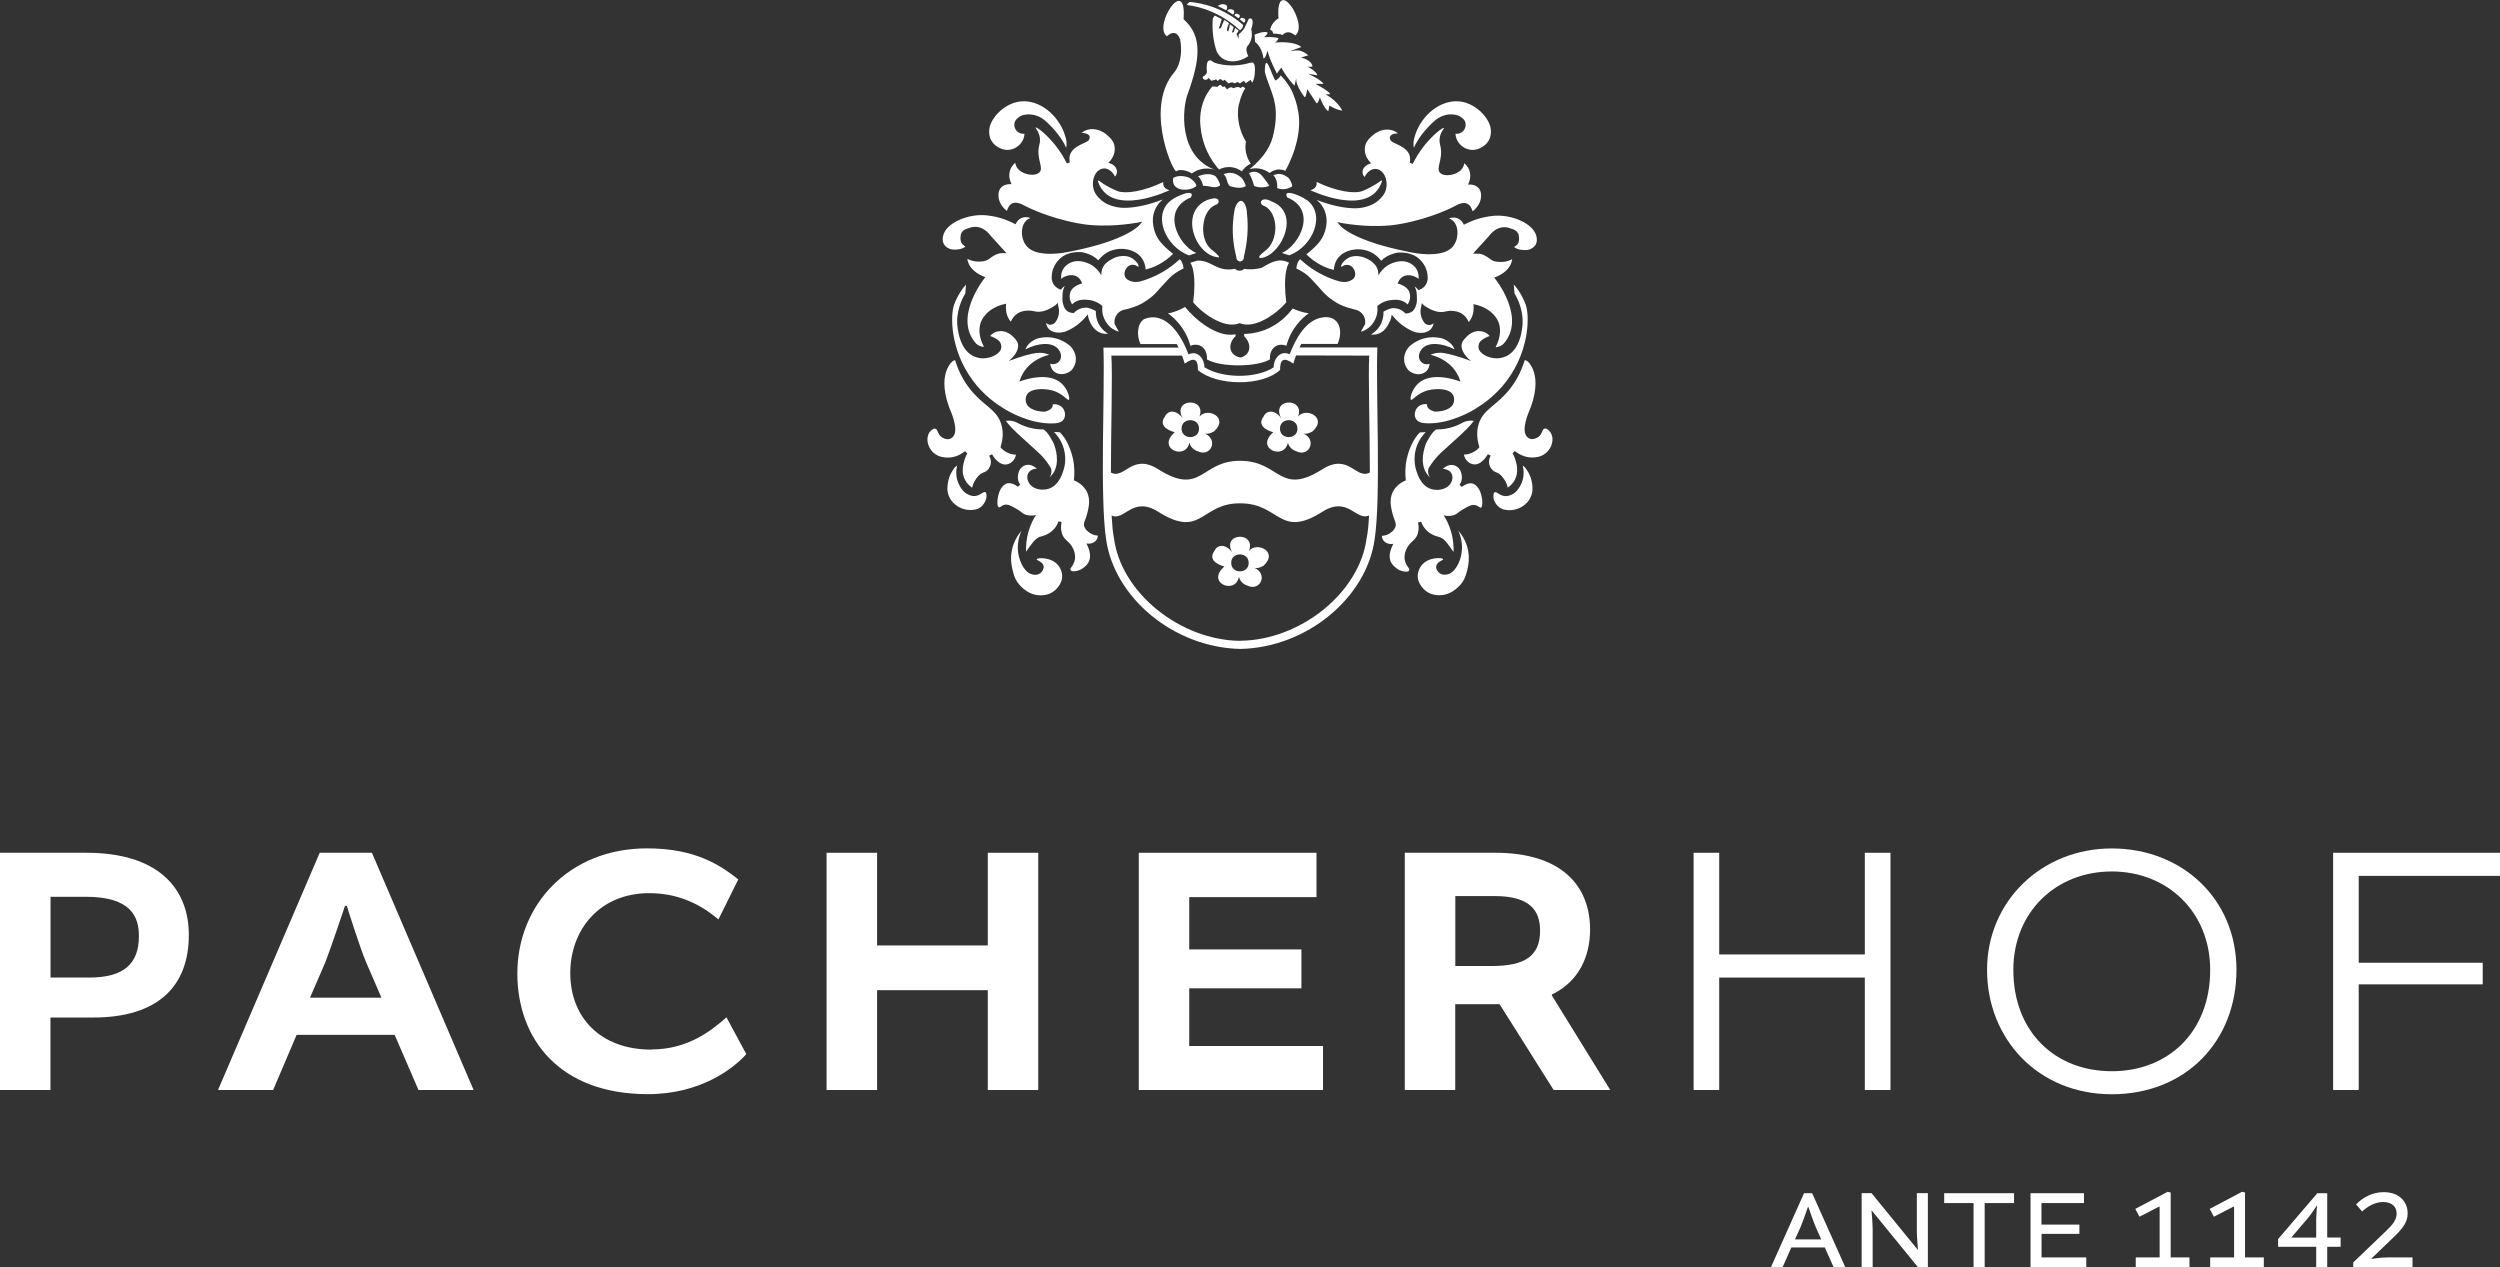
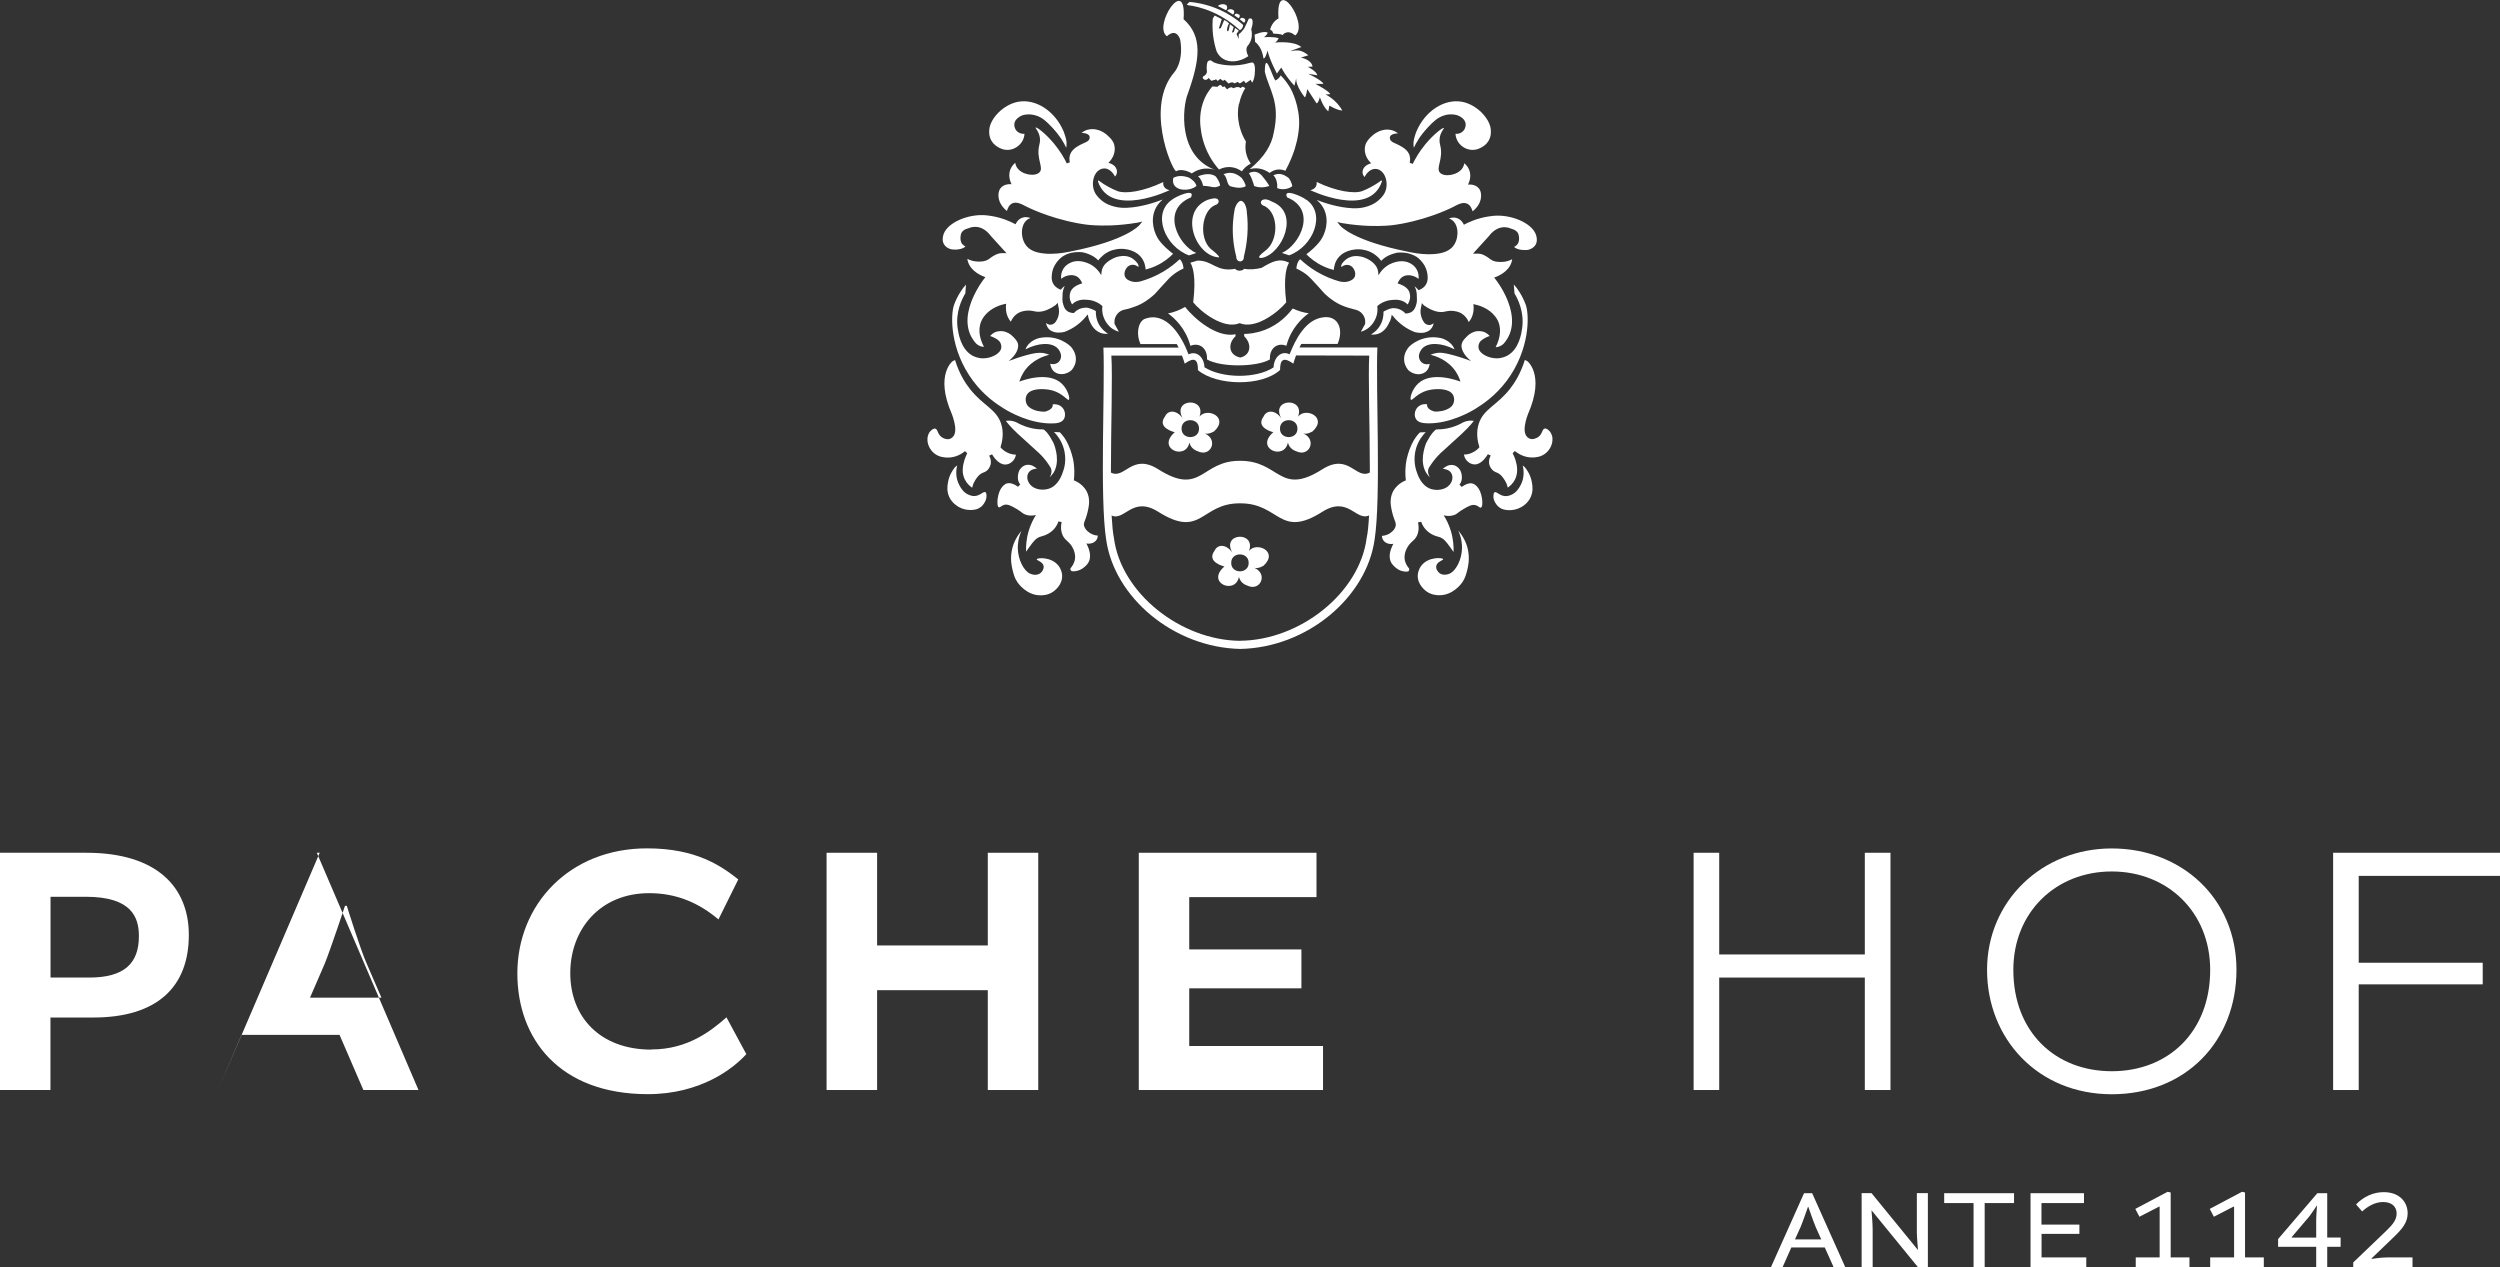
<svg xmlns="http://www.w3.org/2000/svg" id="Ebene_1" data-name="Ebene 1" viewBox="0 0 283.46 143.69">
  <rect x="0" y="0" width="283.46" height="143.69" fill="#333333" stroke="none" />
  <defs>
    <style>
      .cls-1 {
        fill: #fff;
        stroke-width: 0px;
      }
    </style>
  </defs>
  <g>
    <path class="cls-1" d="M73.86,119.01c-5.85,0-9.2-3.72-9.2-8.67s3.35-9.07,8.95-9.07c3.15,0,5.68,1.14,7.85,2.98l2.25-4.54c-1.92-1.51-4.74-3.52-10.34-3.52-8.83,0-14.71,6.38-14.71,14.18,0,7.36,4.7,13.69,14.8,13.69,5.97,0,9.69-2.9,11.16-4.54l-2.25-4.17c-1.76,1.55-4.41,3.64-8.5,3.64Z" />
-     <path class="cls-1" d="M42.18,96.69h-5.93l-11.53,26.9h6.25l2.66-6.25h11.12l2.7,6.25h6.25l-11.53-26.9ZM35.15,113.12l1.68-3.88c.69-1.72,2.29-6.54,2.29-6.54h.2s1.51,4.86,2.25,6.54l1.68,3.88h-8.09Z" />
+     <path class="cls-1" d="M42.18,96.69h-5.93l-11.53,26.9l2.66-6.25h11.12l2.7,6.25h6.25l-11.53-26.9ZM35.15,113.12l1.68-3.88c.69-1.72,2.29-6.54,2.29-6.54h.2s1.51,4.86,2.25,6.54l1.68,3.88h-8.09Z" />
    <path class="cls-1" d="M9.81,96.69H0v26.9h5.72v-8.22h4.86c7.15,0,10.83-3.39,10.83-9.36,0-5.4-3.6-9.32-11.61-9.32ZM10.1,110.84h-4.37v-9.16h4.01c5.19,0,6.01,2.33,6.01,4.46,0,3.07-1.63,4.7-5.64,4.7Z" />
    <polygon class="cls-1" points="112 107.2 99.45 107.2 99.45 96.69 93.72 96.69 93.72 123.59 99.45 123.59 99.45 112.27 112 112.27 112 123.59 117.72 123.59 117.72 96.69 112 96.69 112 107.2" />
    <path class="cls-1" d="M239.44,96.2c-7.93,0-14.14,5.97-14.14,13.77s5.76,14.1,14.14,14.1,14.14-6.01,14.14-14.1-6.21-13.77-14.14-13.77ZM239.44,121.46c-6.42,0-11.16-4.46-11.16-11.49,0-6.54,4.82-11.16,11.16-11.16s11.16,4.62,11.16,11.16c0,7.03-4.74,11.49-11.16,11.49Z" />
    <polygon class="cls-1" points="134.84 112.06 147.56 112.06 147.56 107.65 134.84 107.65 134.84 101.72 149.27 101.72 149.27 96.69 129.12 96.69 129.12 123.59 150.01 123.59 150.01 118.6 134.84 118.6 134.84 112.06" />
    <polygon class="cls-1" points="283.46 99.31 283.46 96.69 264.54 96.69 264.54 123.59 267.44 123.59 267.44 111.61 281.5 111.61 281.5 109.16 267.44 109.16 267.44 99.31 283.46 99.31" />
    <polygon class="cls-1" points="211.44 108.22 194.93 108.22 194.93 96.69 192.03 96.69 192.03 123.59 194.93 123.59 194.93 110.84 211.44 110.84 211.44 123.59 214.35 123.59 214.35 96.69 211.44 96.69 211.44 108.22" />
-     <path class="cls-1" d="M175.96,112.88v-.12c3.07-1.47,4.33-4.33,4.33-7.36,0-5.03-3.31-8.71-10.75-8.71h-10.26v26.9h5.72v-9.73h5.03l6.13,9.73h6.42l-6.62-10.71ZM169.14,109.53h-4.13v-7.93h4.46c4,0,5.15,1.63,5.15,3.92,0,2.82-1.64,4.01-5.48,4.01Z" />
  </g>
  <path class="cls-1" d="M144.37,3.81c.32.04.77,0,1.05.17,0,0,.51-.75,1.43.04,1.64-1.16-2.25-7.09-1.89-1.93,0,0-.71.33-.95,1.26l.24.17.13.3Z" />
  <path class="cls-1" d="M133.33,19.43c.67-.43,1.81.2,1.79.24.22-.16.73-.48,1.46-.55.56-.05,1.01.08,1.26.17-4.35-1.57-3.76-7.14-3.18-8.61,1.42-3.94,1.72-6.56-.46-8.5.37-5.16-3.53.77-1.89,1.93,1.14-1.03,1.51.4,1.51.4.42,2.5-.66,3.67-.66,3.67-3.3,3.81-.42,10.78.17,11.23" />
  <path class="cls-1" d="M134.79,20.13c-.65-.22-1.23-.25-1.76.04-.33,1.59,1.9,1.59,2.63.91-.1-.42-.52-.76-.87-.95" />
  <path class="cls-1" d="M135.83,19.98c.35.3.5.71.58,1.09.98.01,1.19.36,1.92-.02.03-.32-.35-.88-.5-1.06-.58-.4-1.41-.24-1.99,0" />
  <path class="cls-1" d="M138.73,19.75c.48.38.32,1.17.8,1.38.59.16,1.22.26,1.71-.01,0-.28-.34-.81-.48-.97-.72-.61-1.34-.67-2.03-.4" />
  <path class="cls-1" d="M143.92,21.09c-.13-.3-.77-1.1-.88-1.22-.47-.47-.95-.48-1.43-.24h0c.27.43.47,1.02.59,1.46.56.23,1.22.17,1.72,0" />
  <path class="cls-1" d="M146.11,20.18c-.66-.5-1.13-.57-1.73-.31.47.46.46,1.26.43,1.45.52.25,1.29.13,1.7-.2.03-.25-.26-.78-.4-.95" />
  <path class="cls-1" d="M140.5,11.76c.16-.77.45-1.36.69-1.77l-.26-.16s-.15.02-.25.16c0,0-.24-.16-.39-.12,0,0-.31.03-.4.14l-.27-.12s-.33.05-.41.2c-.08.15-.36-.3-.36-.3l-.21.08-.23-.25s-.26.04-.34.22c-.2-.01-.4-.03-.61-.04-.2.23-.4.5-.59.81-.86,1.45-.84,2.97-.75,3.77.08.81.31,2.04,1.03,3.33.34.62.72,1.12,1.07,1.51.21-.11.57-.26,1.03-.28.8-.03,1.37.35,1.56.49.09-.14.23-.31.42-.49.22-.19.43-.32.59-.39-.17-.23-.43-.67-.55-1.27-.1-.52-.05-.96,0-1.23-.3-.49-.48-.93-.59-1.27-.31-.92-.32-1.68-.32-1.94,0-.31.03-.69.12-1.09" />
  <path class="cls-1" d="M141.86,7.09s-.05.02-.06.02c0,0-.01,0-.02,0l-.03.02h-.04c-.84.25-1.55.29-2.04.29-1.06-.01-2.01-.26-2.2-.45-.02-.02-.1-.1-.22-.12-.13-.02-.22.05-.24.06-.11.08-.14.21-.17.39-.02.19-.04.48.01.84-.01.06-.03.16-.1.26-.14.22-.36.22-.38.37-.01.1.08.2.16.25.15.08.38.02.51-.18.1.1.2.21.3.32.14-.04.28-.08.42-.11l.12-.06.1.1.08.09.19-.15.11-.09.11.08.21.15.05-.04.13-.09.11.11.33.32c.14-.09.27-.13.39-.13.06,0,.12.01.17.04.04.02.07.04.1.07l.29-.12.09-.04.08.06.16.11.32-.21.14-.09.1.13.11.14.38-.26.18-.12.09.19c.03.06.05.1.07.13.07-.09.12-.21.17-.34.06-.17.1-.37.12-.55.04-.37.03-.67.03-.67,0-.31-.06-.49-.12-.59-.05-.1-.11-.12-.15-.13-.02,0-.03,0-.05,0-.03,0-.07,0-.11.02" />
  <path class="cls-1" d="M140.5,3.84c-.09-.02-.05.59-.05.59-.08-.19-.17-.38-.25-.58.09-.12.17-.25.26-.37l-.42-.31-.14.45c-.08.03-.16.06-.23.09.07-.21.14-.43.21-.64l-.43-.32c-.05.35-.1.56-.14.67-.02.05-.04.13-.08.13-.06,0-.11-.12-.11-.14,0,0,.01-.43.24-.75,0,0-.43-.43-.57-.36,0,0-.29.73-.36.88l-.24.07.34-1.08-.81-.41-.21.34c-.04.51-.05,1.15.03,1.88.09.75.25,1.38.42,1.88.22.43.49.66.67.78.77.51,1.92.4,2.91-.27,0,0-.47-.83-.02-1.23.1-.14.23-.34.32-.6.18-.54.08-1.01.03-1.22.21-.62.21-1.1.01-1.21-.04-.02-.13-.05-.29.02-.06.13-.12.26-.18.39-.11.24-.22.48-.34.72,0,0-.47.61-.57.59" />
  <path class="cls-1" d="M140.59,3.42c.05-.03.2-.11.29-.29.06-.13.07-.24.07-.3-.5-.44-1.14-.93-1.95-1.37-1.6-.87-3.12-1.15-4.11-1.24-.11.09-.22.19-.33.28l.18.1s3.05.22,5.84,2.82" />
  <path class="cls-1" d="M143.26,6.61c.21.11.46-.87.46-.87.23,1.05,1.06,2.6,1.06,2.6.16-.23.32-.45.49-.68.22.4.49.83.84,1.28.22.29.44.55.66.78l.21-.86c-.12.85.97,2.18.97,2.18.15-.09.27-.94.27-.94l1.05,1.61c.21.03.38-.7.38-.7.43,1.26.96,1.61.96,1.61l.12-.65c.99.59,1.46.56,1.46.56-.68-1.26-1.9-1.82-1.9-1.82l.53-.03c-.06-.32-1.67-1.17-1.67-1.17h.9c-.09-.37-1.73-1.15-1.73-1.15l1.03.18c-.03-.44-1.06-.96-1.06-.96l.53-.03c-.12-.81-1.32-1.02-1.32-1.02l.84-.26c-.29-.25-.69-.52-1.19-.55-.43-.03-.79.11-.8.08,0-.02.22-.13,1.2-.47-.85-.7-2.7-.53-3.02-.5.24-.05.45-.49.45-.49-.49-.21-1.7-.12-1.7-.12.29-.12.46-.5.46-.5-.35-.29-1.49.21-1.49.21l.06.83c.84.62.94,1.86.94,1.86" />
  <path class="cls-1" d="M144.43,15c-.23,1.41-1.06,2.81-2.73,4.17.21-.05.5-.1.83-.08.69.04,1.19.35,1.43.52.12-.1.38-.28.75-.36.49-.1.89.05,1.03.12.57-1.06.89-1.93,1.07-2.5.16-.53.25-.96.28-1.07,0,0,.16-.75.2-1.43.15-2.37-.95-4.32-.95-4.32-.22-.39-.57-.93-1.13-1.5-.05.09-.12.21-.24.33-.13.13-.26.2-.35.25-.39-.41-1.19-3.59-1.21-.99.51,2.11,1.77,3.42,1.02,6.87h0" />
  <path class="cls-1" d="M139.06.59c-.52-.31-.98.09-.98.09l.93.48c.26-.23.05-.57.05-.57" />
  <path class="cls-1" d="M139.88,1.16c-.51-.31-.74.07-.74.07l.66.42c.26-.23.08-.48.08-.48" />
  <path class="cls-1" d="M140.52,1.67c-.51-.31-.55.08-.55.08l.46.32c.26-.23.09-.4.09-.4" />
  <path class="cls-1" d="M141.15,2.14c-.51-.31-.55.08-.55.08l.45.36c.26-.23.1-.43.1-.43" />
  <path class="cls-1" d="M134.81,28.96c.27-.09.55-.18.82-.27-2.05-.9-4.05-4.9-.59-6.31.56-1.12-1.72-.11-2.18.28-2.26,1.58-.79,5.29,1.96,6.3" />
  <path class="cls-1" d="M138.22,29.19c.09-.15-.62-.72-.96-.98-1.36-1.28-1-4.32.52-4.96.25-.05.42-.26.4-.44-.09-.54-.85-.26-1.23-.16-3.37,1.35-1.38,6.46,1.28,6.53" />
  <path class="cls-1" d="M141.38,24.24c0-.88-.36-1.46-.67-1.47-.26,0-.56.39-.71.91-.09.47-.16.99-.2,1.55-.1,1.56.12,2.9.38,3.92-.02.28.21.5.45.49.24-.01.44-.25.4-.52.17-.68.33-1.51.4-2.46.07-.92.03-1.74-.04-2.42" />
  <path class="cls-1" d="M144.19,22.85c-1.18-.7-1.64.3-.79.52,1.62.85,1.59,4,.01,5.1-1.27.97-.27.76-.27.76,2.26-.51,4.31-5.12,1.06-6.38" />
  <path class="cls-1" d="M124.54,20.44l-.05.13c1.42,4.22,8.13.99,8.13.99-.03,0-.52-.08-.68-.49-.07-.18-.06-.34-.04-.43-2.28,1.09-4.3,1.36-5.19,1.03-.74-.28-1.55-.79-1.55-.79-.26-.17-.47-.32-.62-.43" />
  <path class="cls-1" d="M125.68,37.87c-.15-.09-.32-.21-.49-.36-.49-.44-.97-1.15-.94-2.24-.04-.02-.1-.05-.17-.09-.14-.07-.41-.2-.65-.26-.47-.11-.89.06-1.01.1-.33.14-.54.34-.65.47-.13,0-.48,0-.79-.24-.26-.2-.34-.46-.42-.7-.14-.41-.1-.74-.08-1.23,0-.05.02-.31.12-.6.03-.1.08-.21.14-.31-.06.04-.12.08-.18.14-.12.1-.21.21-.27.3-.18-.06-.53-.2-.79-.55-.37-.52-.25-1.13-.19-1.46.11-.59.41-.97.55-1.16.28-.36.57-.57.64-.61.39-.26.98-.49,1.81-.49.11,0,.22,0,.34.01h.01s.09.01.23.05c.14.03.33.08.54.17.35.14.78.36,1.09.71.13-.16.33-.39.61-.62.72-.58,1.5-.66,1.79-.68.77-.05,1.33.17,1.46.23.22.09.58.25.9.59.53.57.6,1.26.62,1.52.34-.09.73-.21,1.14-.4.9-.41,1.55-.95,1.97-1.38-.19-.15-.5-.4-.83-.7-.04-.04-.49-.47-.75-.83-.57-.78-1.03-2.25-.44-3.54.11-.25.35-.67.84-1.09-.79.31-2.43.87-4.05.94-.45.02-.9,0-1.41-.13-.38-.1-1.03-.28-1.62-.84-.24-.22-.64-.62-.78-1.25-.17-.77.07-1.74.72-2.1.07-.04.28-.15.56-.14.74.03,1.15.86,1.17.92.06-.05.17-.19.21-.39.05-.22-.02-.39-.04-.47-.19-.52-.85-.69-.92-.7.6-.56.86-1.35.66-2.06-.13-.48-.48-.79-.72-1.01-.19-.18-.59-.54-1.22-.68-.2-.05-.59-.13-1.07,0-.33.09-.56.25-.7.36.14,0,.29.02.43.05.09.02.19.05.27.1.08.05.17.11.21.22.06.15,0,.3-.02.34-.1.24-.36.33-.69.48-.44.2-1.11.52-1.4,1.07-.06.11-.09.22-.1.24-.07.24-.09.51-.02.83l-.34.13c-.28-.58-.73-1.37-1.42-2.21-.98-1.19-2.01-1.95-2.11-1.86-.07.06.39.46.48,1.19.04.38-.04.66-.08.83-.36,1.52.54,2.51.04,3.05-.49.53-2.03.31-2.57-.55-.11-.18-.16-.36-.19-.52-.15.13-.4.37-.55.75-.32.81.08,1.56.14,1.68-.07-.01-.82-.09-1.24.43-.26.32-.25.7-.25.89.02.94.78,1.57.96,1.71.08-.3.25-.69.6-.86.5-.24,1.12.11,1.56.34,0,0,2.39,1.26,5.85,1.91.49.09.92.15,1.03.16.22.03,1.21.14,2.7.09.82-.03,1.87-.11,3.09-.32l.52-.12-.34.42s-1.43,1.72-7.69,2.95c-.05.01-.43.1-.97.18-.4.06-.89.11-1.4.11-.22,0-.45,0-.68-.03-.46-.05-1.4-.15-1.98-.78-.75-.8-.79-2.32-.09-2.97.16-.15.33-.23.46-.28-.1-.04-.47-.18-.9-.04-.54.18-.75.67-.78.75-.6-.32-1.53-.74-2.74-.94-.3-.05-.71-.11-1.22-.1-1.77.03-3.92.96-4.25,2.32-.03.14-.14.59.09.98.22.38.67.57.92.59.04,0,.16.02.31.02.11,0,.23,0,.36-.02.32-.04.63-.13.85-.33-.04-.02-.08-.04-.12-.07,0,0-.14-.09-.25-.21-.17-.19-.23-.55-.19-.86.02-.14.03-.36.2-.55.14-.17.37-.3.68-.37.09-.04.37-.17.77-.17.02,0,.04,0,.06,0,.51.02,1.14.25,1.73,1.04l1.5,1.65.27.29h-.4c-.14,0-.36,0-.6.09-.1.03-.17.06-.23.09-.37.18-.63.4-.76.49-.44.31-.99.3-1.29.29-.52-.02-.93-.19-1.16-.31.02.13.04.24.08.35.35,1.1,1.56,1.58,1.96,1.73-.18.22-.42.55-.68.96-.52.83-.81,1.57-.92,1.85-.55,1.48-.74,3.28.55,4.71.17.15.43.34.78.37.04,0,.07,0,.11,0-.04-.08-.11-.21-.18-.38-.12-.28-.59-1.4-.13-2.49.12-.29.26-.48.35-.6.74-.97,1.89-1.3,2.48-1.41-.05.38-.08,1.09.32,1.75.07.11.14.2.21.29.05-.12.13-.28.24-.43.21-.3.45-.46.53-.51.08-.05.39-.25.92-.31.52-.06.89.05,1.11.09.48.09,1.21.02,2.27-.72l.25-.26.06.36c.05.18.12.48.07.86-.06.5-.3.85-.42,1-.03.03-.2.24-.5.26-.31.02-.51-.18-.54-.21.02.13.08.42.31.68.19.21.41.29.53.33.24.09.44.09.61.09.16,0,.39-.01.66-.08.1-.04.21-.08.31-.13,1.04-.45,1.79-1.17,2.32-1.85.02.17.07.44.2.75.11.25.44,1.05,1.26,1.35.16.06.45.14.85.09" />
  <path class="cls-1" d="M113.14,16.67c.19.11.63.37,1.23.32.68-.05,1.29-.49,1.59-1.07.15-.3.19-.57.2-.75-.4.03-.78-.14-.99-.46-.02-.03-.26-.41-.12-.85.09-.27.27-.41.4-.52.43-.35.93-.37,1.17-.37.22,0,.54.02.95.16.59.21,1.04.59,1.7,1.29.53.57.88,1.05,1.04,1.29.26.39.45.75.58,1.04.03-.15.06-.37.04-.63-.02-.22-.06-.38-.13-.62-.07-.24-.14-.43-.19-.57-.99-2.37-3.18-3.73-5.11-3.4-1.74.29-3.24,1.93-3.33,3.16-.02.22-.06.78.27,1.31.24.39.57.59.71.67" />
  <path class="cls-1" d="M127.5,35.11c.2-.04.45-.1.75-.2.21-.07.6-.19,1.03-.4.16-.08.88-.44,1.67-1.19.18-.17.08-.1.75-.83.63-.69.95-1.04,1.23-1.27.27-.22.68-.51,1.26-.78,0-.09-.02-.21-.05-.34-.06-.25-.17-.52-.35-.69h-.05c-.46.43-1.06.92-1.83,1.38-.97.58-1.88.91-2.58,1.11-.24.06-.75.16-1.27-.08-.16-.07-.36-.17-.48-.4-.16-.31-.05-.63-.02-.71.04-.11.22-.57.69-.67.45-.1.8.21.83.24,0,0,0-.02,0-.03.06-.28-.23-.55-.37-.69-.1-.09-.28-.27-.59-.4-.62-.25-1.21-.1-1.47-.03,0,0-.67.18-1.23.7-.22.2-.31.37-.35.45-.1.18-.14.35-.16.47l-.05.45c-.14-.25-.63-1.05-1.62-1.4-.26-.09-1.17-.42-1.99.05-.15.08-.6.34-.82.9-.15.37-.13.7-.1.87.05-.05.14-.11.25-.18.05-.03.84-.48,1.53-.08.11.06.34.23.51.58l.09.18-.19.07s-.72.2-1.04.7c-.12.18-.15.36-.17.46-.11.57.16,1.03.25,1.16.1-.1.27-.25.51-.36.43-.2.82-.18,1.15-.16.19.01.54.03.95.2.39.15.67.37.83.52-.03.21-.05.55.04.95.02.07.09.36.28.71.11.19.35.6.83.92.16.1.39.23.71.32-.16-.29-.32-.58-.48-.87-.02-.09-.09-.6.25-1.07.31-.43.76-.54.86-.56" />
  <path class="cls-1" d="M119.9,41.14c-.37.25-.78.11-.82.1.01.13.09.63.5.94.5.37,1.29.32,1.89-.18.14-.15.42-.5.5-1.02.14-.93-.49-1.6-.57-1.69,0,0-1.37-1.42-3.57-.96,0,0-1.17.24-1.56,1.28,1.52-.78,3-.81,3.67-.09.13.14.27.35.35.67.07.38-.08.75-.38.95" />
  <path class="cls-1" d="M109.53,32.27c-.09.09-.19.21-.29.34,0,0-.68.85-1.07,1.97-.41,1.19-.46,5.09,2.15,8.59,1.3,1.74,2.7,2.65,3.53,3.17.51.32,2.89,1.71,5.43,1.67.57,0,1.07-.09,1.32-.45.23-.34.21-.87-.07-1.26-.26-.35-.71-.52-1.17-.45,0,.07,0,.13,0,.18-.1.48-.86.64-.9.65-.38,0-1.14-.05-1.71-.47-.13-.09-.22-.18-.29-.3-.2-.33-.22-.79-.04-1.13.4-.74,1.71-.67,2.03-.65.25.01.5.06.5.06,0,0,.17.03.34.07,1.21.33,1.74,1.18,1.9,1.07.16-.11-.1-1.2-.83-1.86-1.52-1.39-4.37-.36-4.78-.2.11-.35.28-.76.56-1.18.91-1.33,2.33-1.74,2.83-1.86-.12-.05-.31-.13-.55-.18-.42-.08-.75-.04-.95-.02-.56.07-1.69.37-3.1.9.8-.63,1.23-1.45,1.03-2.03-.1-.29-.38-.57-.52-.71-.16-.16-.42-.41-.83-.55-.26-.09-.48-.1-.56-.1-.25,0-.44.05-.57.09-.05.02-.24.09-.45.26-.09.08-.16.15-.21.21.1.03.25.08.41.16.25.12.44.23.62.41.19.19.27.51.24.75-.08.7-1.16,1.21-2.06,1.21-.61,0-1.06-.23-1.18-.29-1.37-.74-1.63-2.58-1.71-3.13-.26-1.87.52-3.36.87-3.94l.08-1.01Z" />
  <path class="cls-1" d="M119.38,53.72c.89-1.29.25-3.06.09-3.45,0,0-.67-1.38-1.18-1.58-.32,0-.71-.02-1.14-.1-.69-.13-1.25-.36-1.65-.57-.18-.11-.51-.28-.94-.32-.2-.02-.37,0-.51.02,0,0,.43.62,1.37,1.48,1.28,1.18,2.23,2.03,2.23,2.03,0,0,.8.67,1.44,1.74.02.04.07.12.1.23.12.44-.13.84-.2.94.15-.14.27-.28.37-.42" />
  <path class="cls-1" d="M122.93,59.69c-.14-.45.16-.6.42-1.78.15-.66.14-.98.13-1.15-.01-.22-.04-.58-.24-.99-.18-.36-.4-.58-.52-.7-.34-.33-.71-.51-.96-.61.07-.64.1-1.49-.1-2.43-.03-.13-.18-.84-.55-1.64-.17-.38-.32-.6-.42-.75-.19-.27-.38-.48-.52-.63l-.66-.03c.29.29.82.91,1.1,1.86.36,1.24.05,2.26-.03,2.48-.17.54-.57,1.73-1.66,2.09-.71.23-1.64.1-2.11-.46-.07-.08-.35-.42-.33-.87,0-.1.02-.35.2-.57.2-.24.48-.31.62-.34.11-.03.21-.03.28-.03-.03-.03-.08-.07-.14-.11-.14-.1-.37-.27-.67-.32-.08-.01-.34-.05-.63.08,0,0-.46.2-.63.71-.02.06-.04.13-.04.13-.02.09-.05.22-.06.37-.02.3.03.65.27.93l-.26.26c-.06-.05-.15-.11-.27-.18-.17-.09-.59-.32-1.01-.19-.06.02-.17.06-.32.19-.47.41-.62,1.05-.67,1.36-.03.14-.07.35-.06.6.01.25.02.47.15.54.15.08.27-.17.62-.27.39-.1.76.09,1.35.43.66.38.7.56,1.12.7.44.14.85.09,1.13.02-.27.42-.58,1.01-.81,1.76-.3.97-.33,1.82-.31,2.4.16-.24.3-.43.41-.58.51-.7.71-.88.94-1,.13-.07.12-.08.38-.15.3-.08,1.12-.32,1.64-1.09.14-.21.24-.42.3-.61l.36.07c-.15.74-.02,1.22.13,1.53.31.64.8.68,1.17,1.48.1.22.27.61.22,1.12-.06.56-.37.95-.51,1.1-.02.07-.03.17.03.25.09.14.33.11.52.09.44-.05.75-.27.86-.34.1-.07.18-.14.22-.18,0,0,.24-.19.37-.42.23-.37.37-1-.09-1.97l-.11-.23c.45.08.89-.06,1.12-.38.14-.19.17-.4.17-.52-.17,0-.46-.04-.78-.22-.11-.06-.61-.34-.76-.84" />
  <path class="cls-1" d="M117.55,63.41c-.04.13.69.27.78.77.05.3-.13.64-.4.83-.19.13-.38.15-.47.16,0,0-.35.04-.74-.16-.62-.33-1.3-1.51-1.32-2.88,0-.4.04-1.11.42-1.94-.32.37-.91,1.16-1.11,2.3-.17.97,0,1.74.1,2.13.11.46.22.92.56,1.41.09.13,1.03,1.47,2.6,1.47.23,0,.84,0,1.44-.41.11-.08,1.07-.75,1.02-1.84-.03-.59-.33-1.01-.43-1.13-.81-1.01-2.4-.89-2.45-.71" />
  <path class="cls-1" d="M111.72,55.81c-.23-.13-.55.38-1.18.43-.31.02-.54-.07-.68-.13-.6-.24-.9-.75-1.05-1.03-.53-.92-.37-1.84-.33-2.08.02-.1.04-.17.05-.23-.08.07-.17.14-.25.2-.25.31-.65.89-.79,1.7-.07.39-.17,1.01.14,1.68.32.69.88,1.01,1.07,1.13.95.54,1.93.32,2.21.19.22-.11.39-.26.39-.26.03-.03.13-.12.23-.27.11-.16.33-.48.32-.89,0-.2-.01-.39-.13-.46" />
  <path class="cls-1" d="M143,30.38c-.56.14-1.31.22-1.93.1-.22.28-.81.28-1.03,0-2.15.4-2.55-.97-4.27-.93l-.8.24c.25.39.68,1.53.32,4.49.87,1.08,3.46,3.12,5.27,2.36,1.81.76,4.4-1.28,5.28-2.36-.36-2.96.07-4.1.32-4.49-1.14-.57-1.92-.12-3.14.59" />
  <path class="cls-1" d="M140.63,72.66c-6.76-.05-13.53-5.41-14.33-11.67-.12-.58-.2-1.46-.26-2.54,1.48.67,2.35-2.27,5.29-.42,4.95,3.12,4.8-1.01,9.3-.96,4.5-.01,4.41,4.06,9.3.96,2.94-1.86,3.81,1.1,5.3.41-.06,1.09-.14,1.97-.27,2.54-.79,6.26-7.57,11.61-14.33,11.67M134.02,40.32c.11.3.22.6.31.91,1.1-.79,1.51-.49,1.5.74,2.13,1.79,7.25,1.87,9.31-.02-.01-1.22.41-1.5,1.5-.72.09-.31.2-.62.31-.93,2.77,0,5.53.01,8.3.02-.13,2.17.07,8.16.07,13.25-1.58.87-2.37-2.27-5.39-.36-4.89,3.1-4.79-.97-9.3-.96-4.48-.05-4.37,4.08-9.3.96-3-1.9-3.81,1.2-5.37.37,0-5.07.2-11.03.05-13.26h8.01ZM156.16,39.4h-8.82c.06-.13.13-.26.2-.4h3.86s.26,0,.26,0c.72-1.64.08-3.26-1.63-3.02-2.03.24-3.17,2.57-3.81,4.19-1.07-.51-1.83.56-1.81,1.48-1.97,1.31-5.86,1.26-7.85-.01.02-.91-.74-1.97-1.8-1.46-.71-1.93-2.48-5.04-5.05-3.99-.73.46-.88,1.77-.4,2.82h4.12c.07.14.14.27.21.4h-8.53c.19,4.58-.43,17.02.31,21.76.92,6.56,7.63,12.25,15.22,12.41,7.59-.16,14.3-5.85,15.22-12.41.74-4.81.12-17.09.31-21.76" />
  <path class="cls-1" d="M135.95,48.6c.02,1.28-1.99,1.28-1.98,0-.02-1.28,2-1.28,1.98,0M133.21,49c-2.15,1.85,1.25,3.26,1.65,1.17.16.77.91.98.91.98,1.51.76,2.43-1.31.83-2,.47.14,1.07-.25,1.07-.25,1.73-1.61-.83-2.75-1.67-1.66.82-2.25-3.16-2.08-1.9.19-.7-1-1.68-.94-2-.22-1,1.32,1.11,1.8,1.11,1.8" />
  <path class="cls-1" d="M147.11,48.6c.02,1.28-2,1.28-1.98,0-.02-1.28,1.99-1.28,1.98,0M144.38,49c-2.15,1.85,1.25,3.26,1.65,1.17.16.77.91.98.91.98,1.51.76,2.43-1.31.83-2,.47.14,1.07-.25,1.07-.25,1.73-1.61-.83-2.76-1.66-1.66.82-2.25-3.16-2.08-1.9.19-.7-1-1.68-.94-2-.22-1,1.32,1.11,1.8,1.11,1.8" />
  <path class="cls-1" d="M139.6,63.82c-.02-1.28,1.99-1.28,1.98,0,.02,1.28-2,1.28-1.98,0M141.62,62.46c.82-2.25-3.16-2.08-1.9.19-.7-1-1.68-.94-2-.22-1,1.32,1.11,1.8,1.11,1.8-2.15,1.85,1.25,3.26,1.65,1.17.16.77.91.98.91.98,1.51.76,2.43-1.31.83-2,.47.14,1.06-.25,1.06-.25,1.73-1.61-.83-2.75-1.66-1.66" />
  <path class="cls-1" d="M145.86,39.19c.52-1.98,1.81-3.16,2.53-3.67-.63-.07-1.34-.32-1.82-.54-2.02,2.67-4.69,2.88-5.47,2.88h-.03v.26c.92.9.74,2.16-.44,2.42-1.41-.3-1.39-1.65-.54-2.42v-.22c-2.15.44-4.71-1.8-5.72-3.1-.49.29-1.26.63-1.94.73.71.51,2.02,1.69,2.54,3.68,1.05-.43,1.96.3,1.88,1.54,1.5.9,5.61.9,7.14,0-.08-1.24.83-1.97,1.88-1.54" />
  <path class="cls-1" d="M114.92,52.18c.19-.24.25-.5.27-.63-.2,0-.51-.04-.86-.18-.46-.19-.75-.49-.89-.65.2-.64.41-1.64.07-2.68-.55-1.67-2.04-2.04-3.53-3.93-.52-.66-1.21-1.71-1.69-3.28-.08.02-.19.06-.31.15-.11.08-.16.17-.21.22-.16.2-.37.53-.51,1-.29.93-.34,2.45.67,4.76,0,0,.27.68.36,1.36.04.33.04.7-.09.98-.03.07-.13.24-.32.37-.05.03-.15.09-.29.12-.05,0-.13.02-.25,0-.06,0-.32-.05-.56-.22-.51-.35-.43-.92-.75-.97-.21-.04-.44.19-.53.28-.15.15-.22.31-.25.41-.11.29-.1.55-.09.67.03.46.27,1.02.73,1.41.55.47,1.18.49,1.46.51,1.06.05,1.83-.53,2.07-.73l.25.25s-.08.13-.17.36c-.1.23-.21.55-.28.92-.06.31-.17,1,.18,1.69.23.47.58.76.83.93.01-.06.03-.11.04-.17.1-.36.26-.61.31-.69.14-.23.42-.67.89-.85.09-.03.23-.08.39-.2.04-.03.17-.13.28-.31.19-.29.21-.58.21-.65.02-.38-.14-.66-.2-.76l.33-.16s.06.11.17.26c.06.09.23.33.46.52.17.14.46.38.87.38.54,0,.89-.42.94-.49" />
  <path class="cls-1" d="M149.24,21.07c-.17.41-.65.49-.68.49,0,0,6.72,3.23,8.13-.99l-.05-.13c-.14.11-.35.26-.62.43,0,0-.8.51-1.55.79-.89.34-2.92.06-5.19-1.03.02.09.03.25-.04.43" />
  <path class="cls-1" d="M157.6,36.43c.13-.31.18-.58.2-.75.53.67,1.28,1.39,2.32,1.85.11.05.21.09.31.13.27.07.5.08.66.08.18,0,.37,0,.61-.09.12-.04.34-.13.53-.33.24-.26.3-.55.31-.68-.03.03-.23.23-.54.21-.3-.02-.48-.22-.5-.26-.12-.15-.35-.5-.42-1-.05-.38.02-.68.07-.86l.06-.36.25.26c1.06.74,1.79.81,2.27.72.22-.04.59-.16,1.11-.09.53.06.84.26.92.31.07.05.31.21.53.51.11.16.19.31.24.44.07-.09.14-.18.21-.29.4-.66.37-1.37.32-1.75.59.12,1.74.44,2.48,1.41.09.12.23.31.35.6.45,1.09-.02,2.21-.13,2.49-.07.16-.14.29-.18.38.04,0,.07,0,.11,0,.35-.04.61-.22.78-.37,1.29-1.43,1.1-3.23.55-4.71-.1-.28-.4-1.03-.92-1.85-.26-.41-.5-.73-.68-.96.4-.14,1.62-.63,1.96-1.73.03-.11.06-.22.08-.35-.24.12-.64.3-1.16.31-.31,0-.85.03-1.29-.29-.13-.09-.39-.31-.76-.49-.06-.03-.14-.06-.23-.09-.24-.08-.46-.08-.6-.07h-.4s.27-.31.27-.31l1.5-1.65c.59-.79,1.22-1.02,1.73-1.04.02,0,.04,0,.06,0,.39,0,.68.13.77.17.31.08.53.21.68.38.16.19.18.41.2.55.04.31-.02.66-.19.86-.11.12-.25.21-.25.21-.04.02-.08.05-.12.07.22.2.54.29.85.33.13.01.26.02.36.02.14,0,.26-.01.31-.01.26-.03.7-.22.92-.59.23-.4.12-.84.09-.98-.33-1.36-2.48-2.29-4.25-2.32-.51-.01-.91.05-1.22.1-1.21.19-2.15.61-2.75.93-.03-.07-.23-.56-.78-.75-.44-.15-.81,0-.9.04.13.05.31.13.46.28.7.65.65,2.17-.09,2.97-.58.62-1.51.73-1.98.78-.22.02-.45.03-.67.03-.51,0-1-.05-1.4-.11-.54-.08-.92-.17-.97-.18-6.26-1.24-7.66-2.91-7.69-2.95l-.34-.42.52.12c1.22.21,2.28.29,3.09.32,1.49.05,2.48-.06,2.7-.09.11-.01.54-.07,1.03-.16,3.46-.65,5.85-1.92,5.85-1.92.45-.24,1.06-.59,1.56-.34.35.17.51.56.6.86.18-.14.94-.77.96-1.71,0-.2.01-.57-.25-.89-.42-.52-1.16-.44-1.24-.43.07-.12.46-.87.14-1.67-.15-.38-.4-.62-.55-.75-.02.15-.08.34-.19.52-.53.85-2.08,1.08-2.57.55-.5-.54.4-1.54.04-3.05-.04-.17-.12-.45-.08-.83.08-.73.54-1.13.48-1.19-.09-.09-1.13.67-2.11,1.86-.69.84-1.14,1.64-1.42,2.21l-.34-.13c.07-.32.05-.6-.02-.83,0-.02-.04-.13-.1-.24-.28-.54-.96-.86-1.4-1.07-.33-.15-.59-.24-.69-.48-.02-.04-.08-.19-.02-.34.04-.11.13-.18.21-.22.08-.05.18-.08.27-.1.14-.03.29-.05.43-.05-.14-.11-.38-.27-.7-.36-.48-.13-.87-.05-1.07,0-.63.15-1.03.51-1.22.68-.24.22-.58.54-.72,1.01-.2.71.06,1.5.66,2.06-.07.02-.73.19-.92.7-.03.08-.09.25-.04.47.04.2.16.33.21.39.03-.05.43-.89,1.17-.92.28-.01.5.1.56.14.64.36.89,1.33.72,2.1-.14.64-.55,1.03-.79,1.25-.59.56-1.24.74-1.62.84-.5.13-.95.15-1.41.13-1.63-.07-3.26-.63-4.05-.94.49.41.73.84.84,1.09.59,1.29.14,2.75-.44,3.54-.26.36-.71.8-.75.83-.33.31-.64.56-.83.7.42.42,1.07.97,1.97,1.38.41.19.8.31,1.14.4.02-.27.09-.96.62-1.52.32-.35.68-.5.9-.59.13-.05.69-.28,1.46-.23.28.02,1.07.1,1.79.68.28.22.48.46.61.62.32-.35.74-.58,1.09-.71.21-.08.4-.13.54-.17.14-.03.23-.05.23-.05h0s0,0,0,0c.12,0,.23-.01.34-.01.83,0,1.41.24,1.81.49.07.04.36.25.64.61.14.18.44.57.55,1.16.07.33.18.94-.19,1.46-.25.35-.61.49-.79.55-.07-.09-.15-.2-.27-.3-.06-.05-.12-.1-.18-.14.06.1.11.21.14.31.1.29.12.55.12.6.02.49.06.82-.08,1.23-.08.24-.17.5-.42.7-.31.24-.66.25-.79.24-.11-.13-.33-.33-.65-.46-.11-.05-.54-.22-1.01-.1-.24.06-.5.19-.65.26-.07.04-.13.07-.17.09.02,1.09-.45,1.81-.94,2.24-.17.15-.34.27-.49.36.4.04.69-.04.85-.09.81-.29,1.15-1.09,1.26-1.35" />
  <path class="cls-1" d="M160.88,15.71c.16-.24.51-.72,1.04-1.29.65-.7,1.11-1.08,1.7-1.29.4-.15.72-.17.95-.16.24,0,.74.03,1.17.37.13.1.31.25.4.52.14.43-.1.81-.12.85-.21.32-.59.5-.99.46.01.18.05.46.2.75.29.59.91,1.02,1.59,1.07.6.05,1.04-.21,1.23-.32.14-.09.47-.28.71-.67.33-.53.29-1.09.27-1.31-.09-1.23-1.59-2.87-3.33-3.16-1.94-.32-4.12,1.03-5.11,3.4-.05.14-.13.34-.19.57-.07.24-.11.4-.13.62-.02.26,0,.48.04.63.13-.28.32-.65.58-1.04" />
  <path class="cls-1" d="M153.12,31.82c-.51.24-1.03.14-1.27.08-.7-.2-1.61-.53-2.58-1.11-.77-.46-1.37-.95-1.83-1.38h-.05c-.19.18-.3.44-.35.69-.03.14-.05.26-.06.34.58.27,1,.56,1.26.78.28.23.6.58,1.23,1.27.67.74.57.66.75.83.78.75,1.51,1.11,1.67,1.19.43.21.82.33,1.03.4.3.09.56.16.75.2.1.02.55.13.86.56.34.47.26.97.25,1.07-.16.29-.32.58-.48.87.32-.08.56-.22.71-.32.48-.32.72-.72.83-.92.19-.34.26-.63.28-.71.09-.4.07-.74.04-.95.17-.15.44-.36.83-.51.41-.16.76-.19.95-.2.33-.02.72-.04,1.15.16.24.11.41.26.52.36.09-.14.36-.6.25-1.16-.02-.1-.05-.28-.17-.46-.33-.5-1.04-.7-1.04-.7l-.19-.07.09-.18c.17-.35.4-.52.51-.58.68-.4,1.48.05,1.53.08.11.06.19.13.25.18.02-.17.04-.51-.11-.87-.22-.56-.67-.82-.82-.9-.83-.46-1.73-.14-1.99-.05-.99.35-1.48,1.15-1.62,1.4l-.05-.45c-.02-.12-.06-.28-.16-.47-.04-.08-.14-.24-.35-.45-.55-.52-1.23-.7-1.23-.7-.26-.07-.85-.22-1.47.03-.31.13-.5.3-.6.4-.14.14-.42.41-.36.69,0,.01,0,.02,0,.03.03-.03.38-.34.83-.24.48.1.66.57.69.67.03.09.14.41-.02.71-.12.22-.32.32-.48.4" />
  <path class="cls-1" d="M161.25,39.52c.67-.72,2.15-.69,3.67.09-.39-1.03-1.56-1.28-1.56-1.28-2.2-.46-3.57.96-3.57.96-.08.09-.71.76-.57,1.69.08.52.36.87.49,1.02.6.51,1.39.56,1.89.19.42-.31.49-.81.5-.94-.05.02-.46.15-.82-.1-.3-.2-.45-.58-.38-.95.08-.32.22-.53.35-.67" />
  <path class="cls-1" d="M170.85,43.16c2.61-3.5,2.57-7.4,2.15-8.59-.39-1.11-1.07-1.97-1.07-1.97-.1-.13-.2-.24-.29-.34l.08,1.01c.35.58,1.13,2.07.87,3.94-.08.55-.33,2.39-1.71,3.13-.12.06-.57.29-1.18.29-.9,0-1.98-.51-2.06-1.21-.03-.25.05-.56.24-.75.18-.17.37-.29.62-.41.16-.08.31-.13.41-.16-.05-.06-.12-.13-.21-.21-.21-.16-.4-.24-.45-.26-.13-.04-.33-.09-.57-.09-.09,0-.31,0-.57.1-.41.14-.66.38-.83.55-.14.14-.42.41-.52.71-.21.58.23,1.4,1.03,2.03-1.42-.53-2.54-.82-3.1-.9-.2-.03-.53-.07-.94.02-.24.05-.43.12-.55.18.5.12,1.92.53,2.83,1.86.28.42.46.83.56,1.18-.42-.16-3.26-1.19-4.78.2-.73.67-1,1.75-.83,1.86.16.11.69-.74,1.9-1.07.16-.04.34-.07.34-.07,0,0,.26-.05.5-.06.31-.02,1.63-.09,2.03.65.18.33.16.8-.04,1.13-.07.12-.16.21-.29.3-.57.42-1.33.46-1.71.46-.05,0-.8-.17-.9-.65-.01-.05-.01-.11,0-.18-.45-.08-.91.1-1.17.45-.28.39-.3.92-.07,1.25.25.37.75.45,1.32.46,2.54.04,4.93-1.35,5.43-1.67.83-.52,2.23-1.44,3.53-3.17" />
  <path class="cls-1" d="M162.06,52.97c.65-1.07,1.44-1.74,1.44-1.74,0,0,.95-.85,2.23-2.03.94-.87,1.38-1.48,1.38-1.48-.14-.02-.31-.03-.51-.02-.43.04-.75.2-.94.32-.4.21-.95.44-1.65.57-.43.08-.81.1-1.14.1-.5.2-1.18,1.58-1.18,1.58-.15.4-.8,2.16.09,3.45.1.14.22.28.37.42-.07-.1-.32-.5-.2-.94.03-.11.08-.2.1-.23" />
  <path class="cls-1" d="M167.33,55.03c-.15-.13-.26-.17-.32-.19-.41-.14-.84.1-1,.19-.12.07-.21.13-.27.18l-.26-.26c.24-.28.29-.63.27-.93,0-.15-.04-.28-.06-.37,0,0-.02-.07-.04-.13-.17-.51-.63-.71-.63-.71-.29-.13-.55-.09-.63-.08-.3.05-.53.22-.67.32-.06.05-.11.09-.14.11.07,0,.17,0,.28.04.14.03.42.1.62.34.18.22.2.48.2.57.02.46-.26.79-.33.87-.47.55-1.4.69-2.11.46-1.09-.36-1.49-1.55-1.66-2.09-.07-.22-.38-1.24-.03-2.49.28-.95.81-1.57,1.1-1.86l-.66.03c-.15.15-.34.36-.52.63-.1.15-.24.37-.42.75-.37.79-.52,1.5-.55,1.63-.2.95-.18,1.8-.1,2.43-.26.1-.62.28-.96.61-.12.11-.34.34-.52.7-.2.41-.23.77-.24.99-.01.17-.02.5.13,1.15.26,1.17.55,1.32.42,1.78-.15.5-.65.78-.76.84-.32.17-.61.21-.78.22,0,.12.03.33.17.52.23.32.67.46,1.12.38l-.11.23c-.46.97-.32,1.6-.09,1.97.14.22.37.42.37.42.04.04.12.11.22.18.11.08.42.3.86.34.19.02.43.05.52-.09.05-.08.04-.18.02-.25-.14-.16-.45-.54-.51-1.1-.05-.51.11-.9.22-1.12.37-.8.85-.85,1.17-1.48.15-.31.28-.79.13-1.53l.36-.07c.06.19.15.4.3.61.52.77,1.34,1.02,1.64,1.09.26.07.26.08.38.15.23.12.43.29.94,1,.11.15.25.34.41.58.02-.58-.02-1.43-.31-2.4-.23-.75-.54-1.34-.81-1.76.29.07.7.13,1.14-.02.42-.13.45-.32,1.12-.7.59-.34.96-.54,1.35-.43.35.09.47.34.62.27.13-.06.14-.29.15-.54.01-.26-.03-.47-.06-.61-.05-.31-.2-.95-.67-1.36" />
  <path class="cls-1" d="M165.35,60.18c.38.83.42,1.54.42,1.94-.02,1.37-.7,2.55-1.32,2.88-.38.2-.74.16-.74.16-.09,0-.28-.03-.47-.16-.26-.18-.45-.53-.39-.83.09-.5.81-.64.78-.77-.05-.18-1.65-.3-2.45.71-.1.12-.4.53-.43,1.13-.04,1.09.91,1.76,1.02,1.84.59.4,1.2.41,1.44.41,1.57,0,2.51-1.35,2.6-1.47.33-.49.44-.95.56-1.41.09-.39.27-1.16.1-2.13-.2-1.14-.79-1.92-1.11-2.3" />
  <path class="cls-1" d="M172.9,52.98c-.08-.07-.17-.14-.25-.2.02.05.03.13.05.23.04.24.2,1.16-.33,2.08-.16.27-.45.79-1.05,1.03-.14.06-.38.15-.68.13-.63-.05-.95-.56-1.18-.43-.12.07-.12.25-.13.46-.01.42.21.73.32.89.1.15.2.24.23.26,0,0,.16.15.39.26.28.13,1.26.35,2.21-.19.2-.11.75-.44,1.07-1.13.31-.68.21-1.3.14-1.68-.14-.82-.54-1.4-.79-1.7" />
  <path class="cls-1" d="M175.93,49.28c-.04-.09-.1-.25-.25-.41-.1-.1-.32-.32-.53-.28-.32.06-.24.62-.75.97-.24.16-.5.21-.56.22-.12.02-.2,0-.25,0-.14-.03-.24-.09-.29-.12-.19-.12-.28-.29-.32-.37-.13-.29-.13-.65-.09-.98.08-.67.36-1.36.36-1.36,1.01-2.31.96-3.83.67-4.76-.14-.47-.35-.79-.51-1-.04-.05-.1-.14-.21-.22-.12-.09-.24-.13-.31-.15-.49,1.57-1.17,2.62-1.69,3.28-1.49,1.89-2.98,2.26-3.53,3.93-.34,1.04-.13,2.04.07,2.68-.14.17-.43.46-.89.65-.35.15-.66.18-.86.18.02.13.07.38.27.63.05.06.39.48.94.49.41,0,.7-.23.87-.38.23-.19.4-.43.46-.52.11-.15.17-.26.17-.26l.33.16c-.06.1-.22.38-.2.76,0,.07.02.36.21.65.11.17.24.27.28.31.16.12.3.17.39.2.46.18.74.62.89.85.05.08.22.33.31.69.01.06.03.11.04.17.25-.17.6-.46.83-.93.34-.7.24-1.38.18-1.69-.07-.37-.18-.69-.28-.92-.1-.23-.17-.36-.17-.36l.25-.25c.24.19,1.01.78,2.07.73.28-.01.91-.04,1.46-.51.46-.39.7-.94.73-1.41.01-.12.03-.38-.09-.67" />
  <path class="cls-1" d="M148.12,22.66c-.46-.39-2.75-1.39-2.18-.28,3.45,1.41,1.45,5.4-.59,6.3.27.09.55.18.82.27,2.75-1.01,4.21-4.72,1.96-6.3" />
  <path class="cls-1" d="M273.54,142.57h-2.82c-.83,0-1.8.17-1.8.17l-.03-.05,2.49-2.39c1-.96,1.61-1.69,1.61-2.73,0-1.26-.91-2.4-2.71-2.4-1.18,0-2.27.5-3.14,1.39l.69.8c.61-.56,1.44-1.07,2.38-1.07s1.53.49,1.53,1.3c0,.73-.45,1.26-1.18,1.97l-3.74,3.58v.56h6.72v-1.12ZM259.84,140.27l1.95-2.29c.24-.29.88-1.26.88-1.26h.04s-.09,1.18-.09,1.48v2.12h-2.76l-.03-.05ZM265.39,140.32h-1.52v-5.03h-1.12l-4.45,5.2v.88h4.32v2.32h1.25v-2.32h1.52v-1.05ZM250.59,143.69h6.09v-1.12h-2.13v-7.36l-.34-.08-3.66,1.94.47.89,2.25-1.16.04.03v5.74h-2.71v1.12ZM242.16,143.69h6.09v-1.12h-2.13v-7.36l-.34-.08-3.67,1.94.47.89,2.25-1.16.04.03v5.74h-2.71v1.12ZM235.77,139.9v-1.05h-4.3v-2.44h4.82v-1.12h-6.06v8.4h6.32v-1.12h-5.07v-2.67h4.3ZM223.78,143.69h1.25v-7.28h3.33v-1.12h-7.92v1.12h3.33v7.28ZM217.34,139.75c0,.49.13,1.95.13,1.95h-.03l-5.24-6.42h-1.12v8.4h1.25v-4.29c0-.69-.13-2.13-.13-2.13h.03l5.24,6.42h1.12v-8.4h-1.25v4.47ZM204.16,139.12c.24-.56.83-2.27.83-2.27h.05s.59,1.72.83,2.27l.63,1.41h-2.98l.64-1.41ZM204.55,135.29l-3.76,8.4h1.32l1-2.25h3.79l1.01,2.25h1.32l-3.76-8.4h-.92Z" />
</svg>